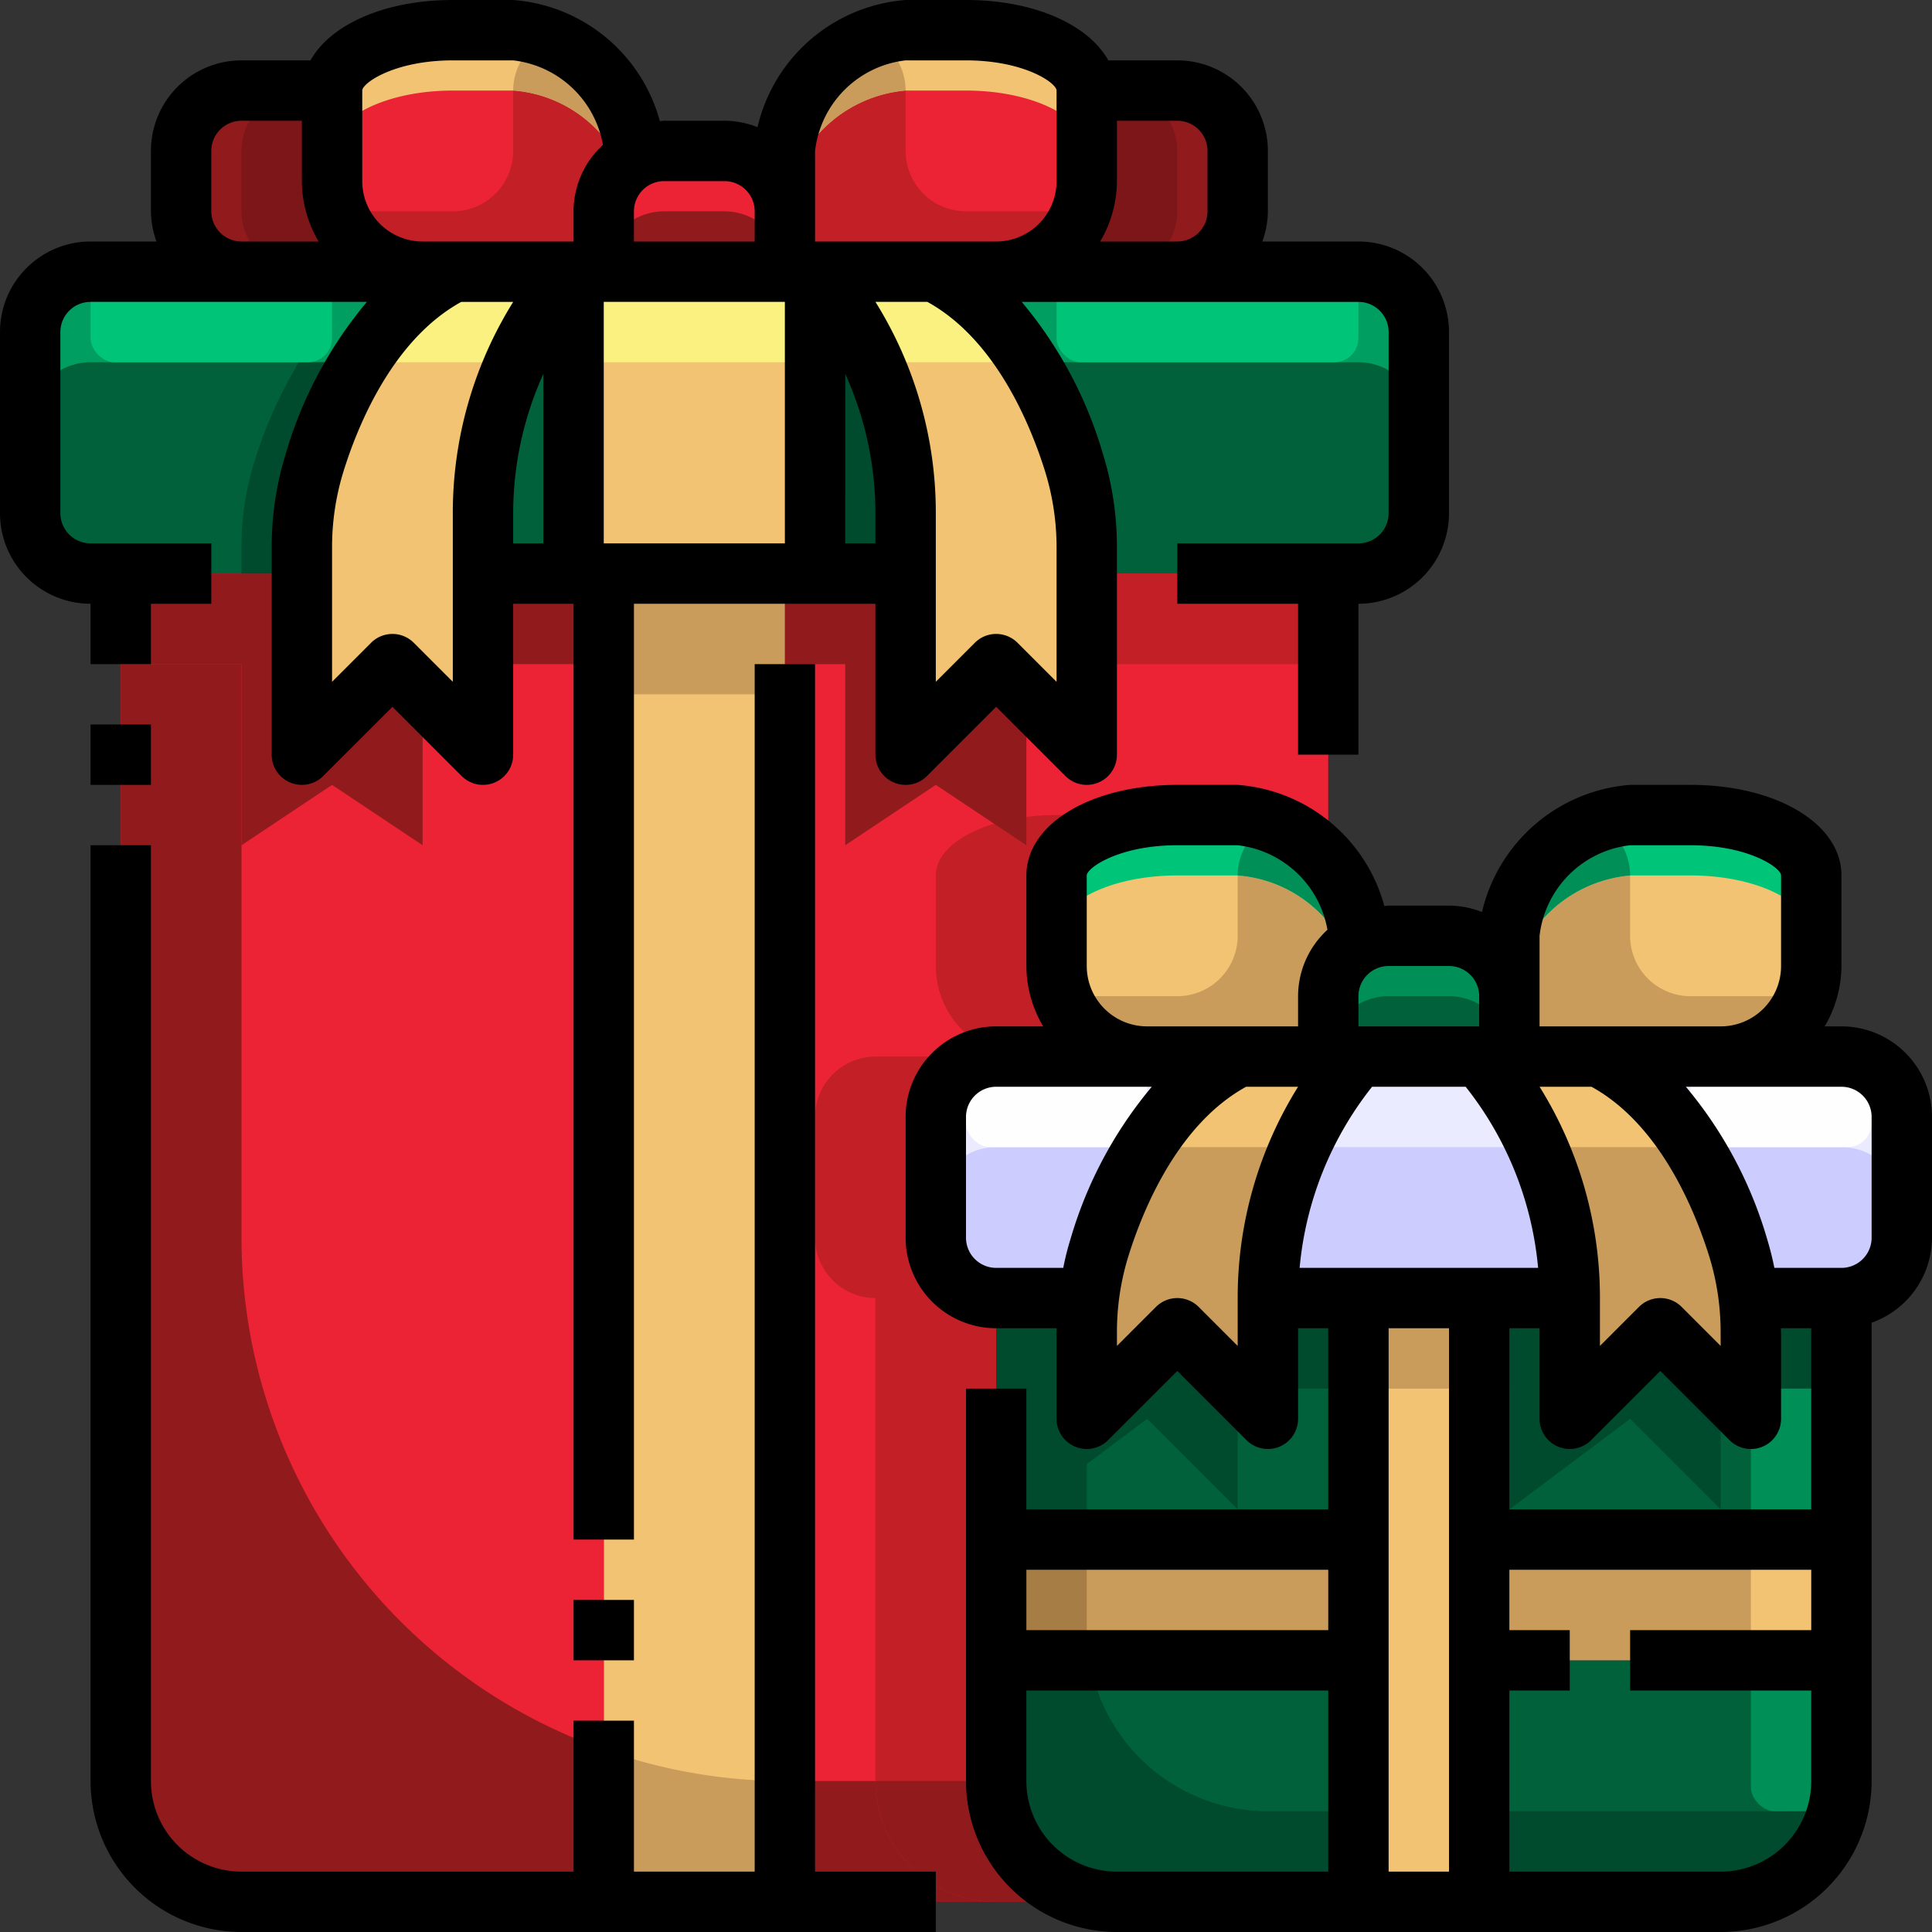
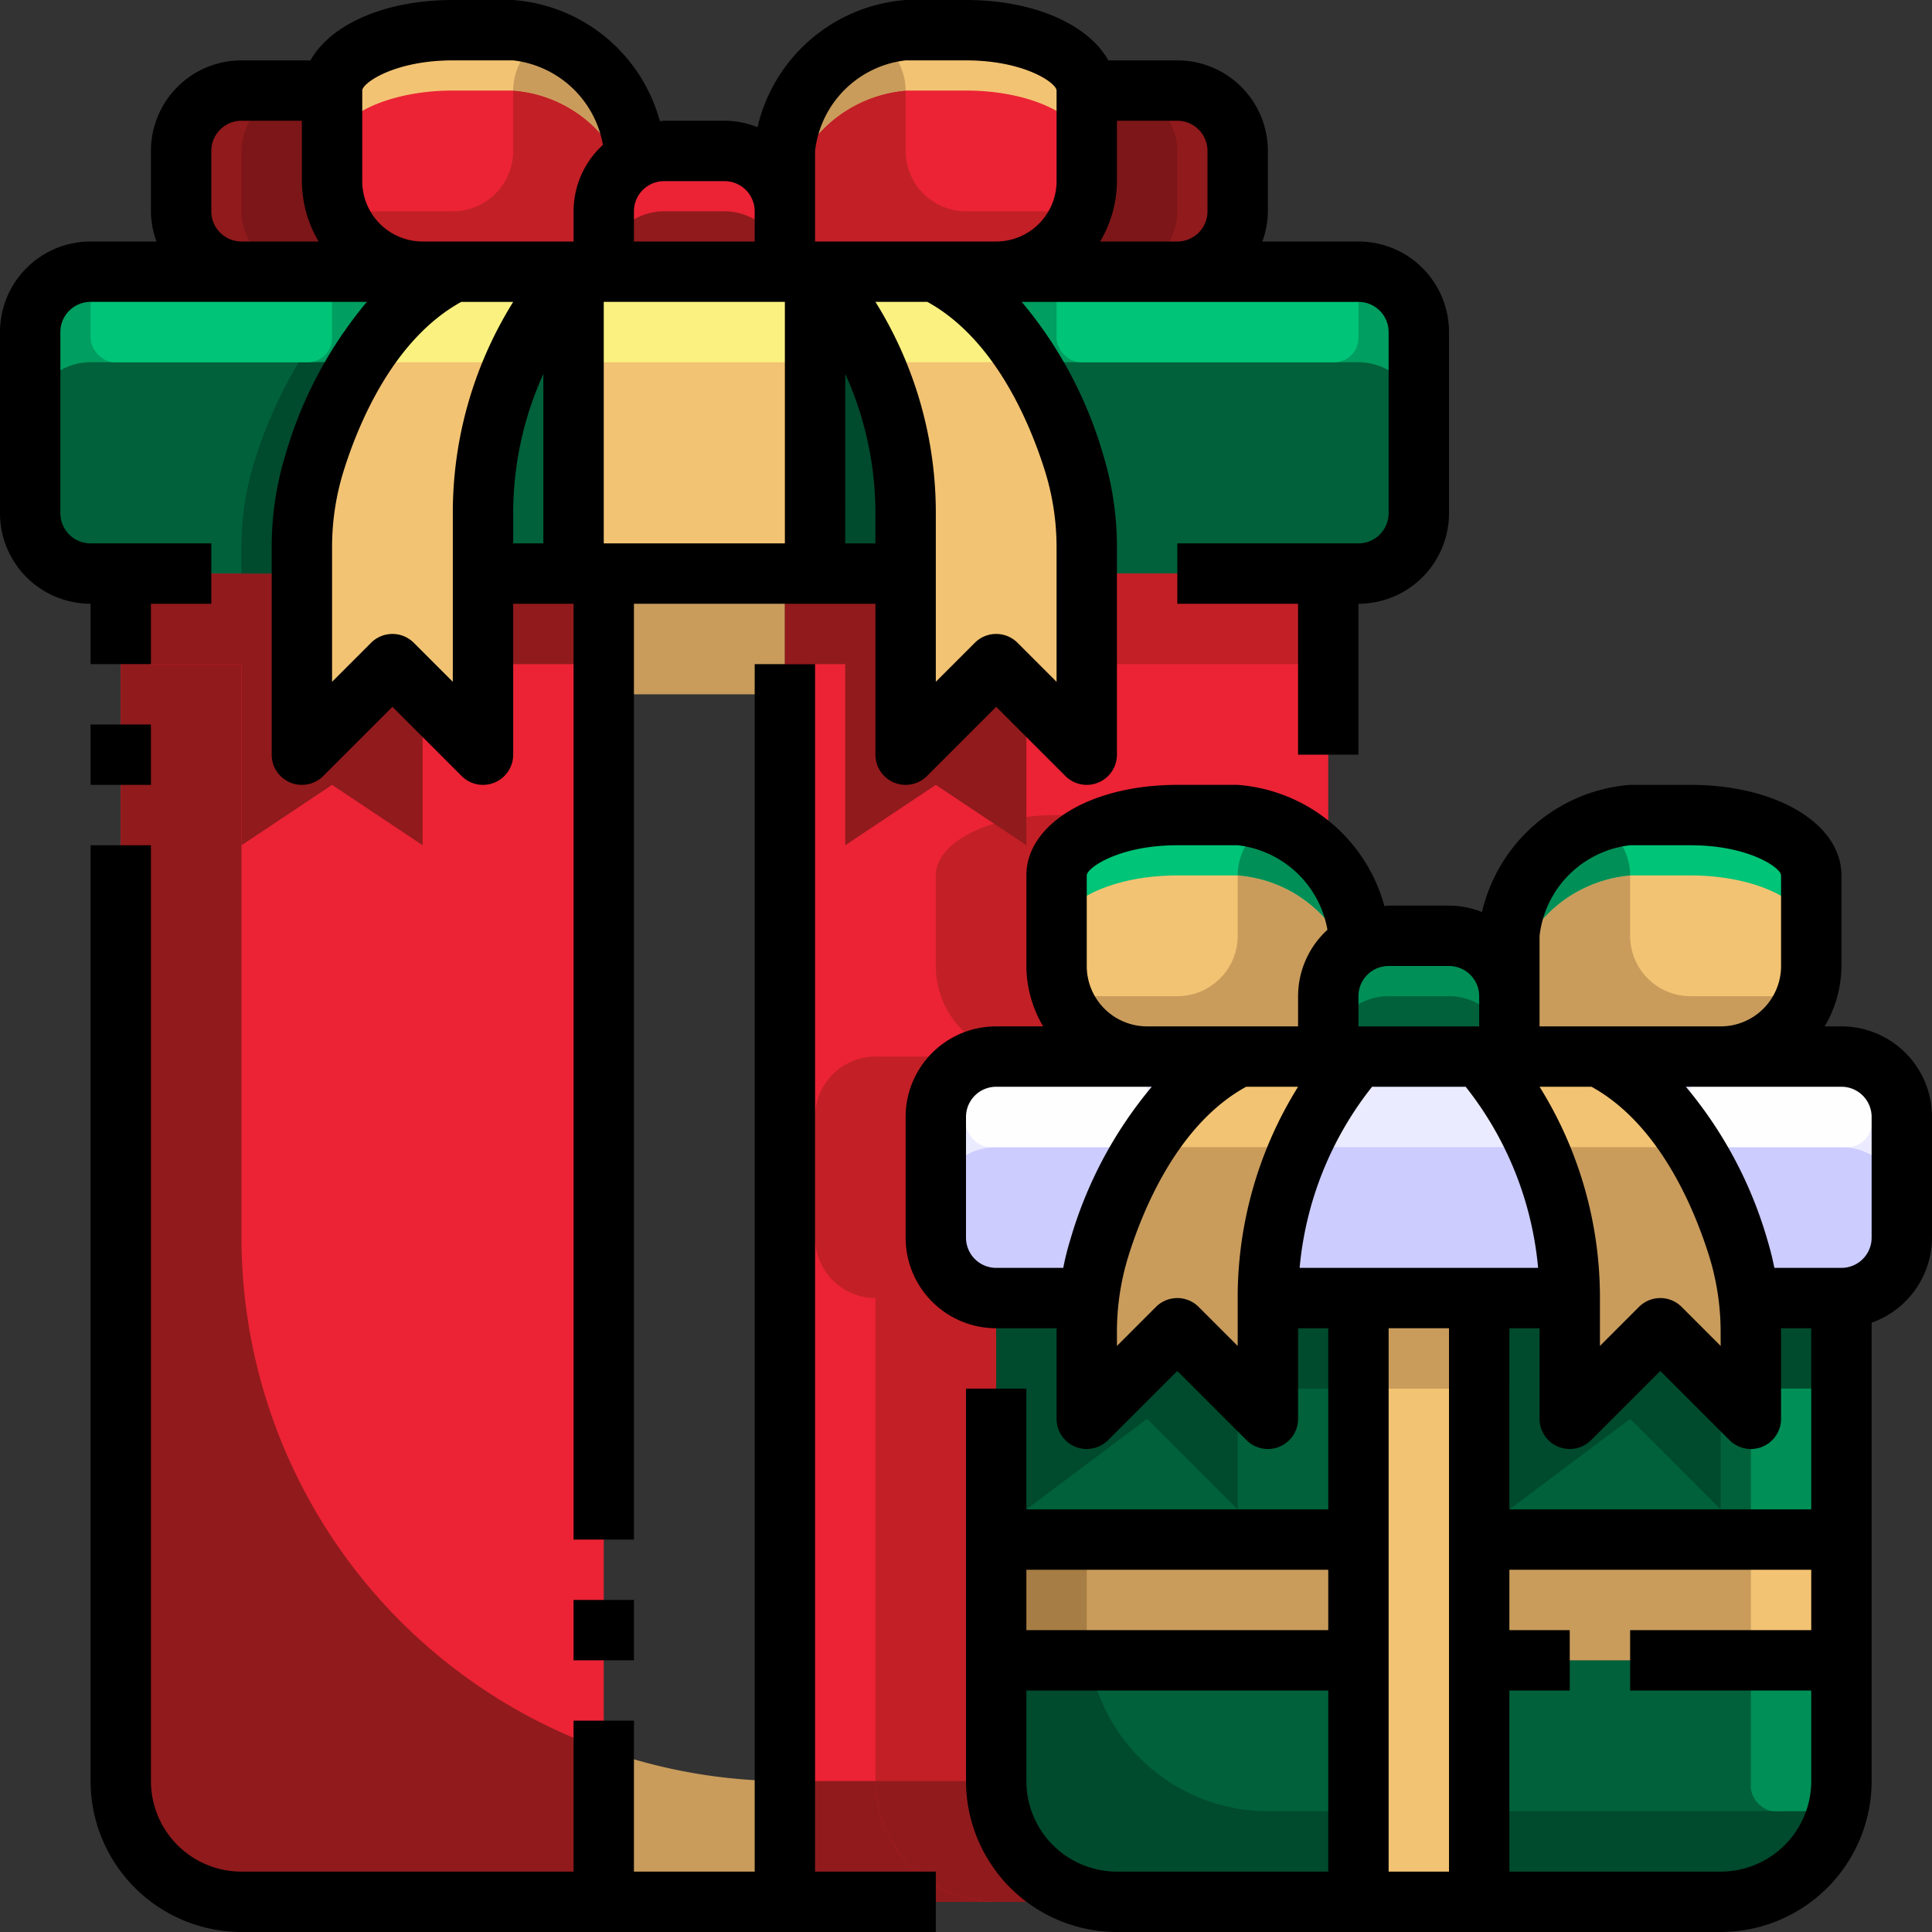
<svg xmlns="http://www.w3.org/2000/svg" id="_16-gift" width="120" height="120" data-name="16-gift" viewBox="0 0 120 120">
  <rect x="0" y="0" width="120" height="120" fill="#333333" stroke="none" />
  <defs>
    <style>
            .cls-1{fill:#ccf}.cls-2{fill:#00613b}.cls-3{fill:#c99c5c}.cls-4{fill:#f2c373}.cls-5{fill:#eb2335}.cls-6{fill:#911a1c}.cls-7{fill:#009e60}.cls-8{fill:#c22026}.cls-9{fill:#7d1618}.cls-10{fill:#faf180}.cls-11{fill:#004a2d}.cls-12{fill:#a67d44}.cls-13{fill:#ebebff}.cls-14{fill:#00c477}.cls-15{fill:#008f57}.cls-16{fill:#fffefe}
        </style>
  </defs>
  <path id="Path_15009" d="M71.75 38.75v7.5A3.761 3.761 0 0 1 68 50h-5.625l-.131.019a16.093 16.093 0 0 0-.638-3.112C60.481 43.287 57.988 37.494 53 35h15a3.761 3.761 0 0 1 3.75 3.75z" class="cls-1" data-name="Path 15009" transform="translate(46.375 30.625)" />
  <path id="Path_15010" d="M71.5 55v7.5A7.5 7.5 0 0 1 64 70H49V55z" class="cls-2" data-name="Path 15010" transform="translate(42.875 48.125)" />
  <path id="Rectangle_934" d="M0 0h22.5v7.5H0z" class="cls-3" data-name="Rectangle 934" transform="translate(91.875 95.625)" />
  <path id="Path_15011" d="M71.5 43v15H49V43h5.625v7.5l5.625-5.625 5.625 5.625v-5.344a16.157 16.157 0 0 0-.131-2.137l.131-.019z" class="cls-2" data-name="Path 15011" transform="translate(42.875 37.625)" />
  <path id="Path_15012" d="M68.75 34.5v1.875A5.625 5.625 0 0 1 63.125 42H50v-7.5a8.25 8.25 0 0 1 7.5-7.5h3.75c4.144 0 7.5 1.669 7.5 3.75z" class="cls-4" data-name="Path 15012" transform="translate(43.75 23.625)" />
  <path id="Path_15013" d="M65.875 52.156V57.5l-5.625-5.625-5.625 5.625V50A22.459 22.459 0 0 0 49 35h7.5c4.988 2.494 7.481 8.287 8.606 11.906a18.919 18.919 0 0 1 .769 5.25z" class="cls-3" data-name="Path 15013" transform="translate(42.875 30.625)" />
  <path id="Path_15014" d="M60.75 50H42a22.459 22.459 0 0 1 5.625-15h7.5a22.459 22.459 0 0 1 5.625 15z" class="cls-1" data-name="Path 15014" transform="translate(36.75 30.625)" />
  <path id="Path_15015" d="M55.25 34.75v3.75H44v-3.75A3.75 3.75 0 0 1 47.75 31h3.75a3.761 3.761 0 0 1 3.75 3.75z" class="cls-2" data-name="Path 15015" transform="translate(38.5 27.125)" />
  <path id="Path_15016" d="M52.5 65.5v15H45V43h7.5v22.5z" class="cls-4" data-name="Path 15016" transform="translate(39.375 37.625)" />
  <path id="Path_15017" d="M51.875 29.963A7.6 7.6 0 0 1 53.75 34.5l.094.45a3.772 3.772 0 0 0-1.969 3.3V42h-11.25A5.625 5.625 0 0 1 35 36.375V30.75c0-2.081 3.356-3.75 7.5-3.75h3.75a7.464 7.464 0 0 1 5.625 2.962z" class="cls-4" data-name="Path 15017" transform="translate(30.625 23.625)" />
  <path id="Path_15018" d="M55.5 55v15h-15a7.5 7.5 0 0 1-7.5-7.5V55z" class="cls-2" data-name="Path 15018" transform="translate(28.875 48.125)" />
  <path id="Rectangle_935" d="M0 0h22.5v7.5H0z" class="cls-3" data-name="Rectangle 935" transform="translate(61.875 95.625)" />
  <path id="Path_15019" d="M55.5 43v15H33V43h5.625l.131.019a16.157 16.157 0 0 0-.131 2.137V50.5l5.625-5.625 5.625 5.625V43z" class="cls-2" data-name="Path 15019" transform="translate(28.875 37.625)" />
  <path id="Path_15020" d="M51 35h1.875a22.459 22.459 0 0 0-5.625 15v7.5l-5.625-5.625L36 57.5v-5.344a18.918 18.918 0 0 1 .769-5.25c1.125-3.619 3.619-9.413 8.606-11.906z" class="cls-3" data-name="Path 15020" transform="translate(31.5 30.625)" />
  <path id="Path_15021" d="M59.75 19v17.963A7.464 7.464 0 0 0 54.125 34h-3.75c-4.144 0-7.5 1.669-7.5 3.75v5.625A5.625 5.625 0 0 0 48.5 49h-9.375a3.761 3.761 0 0 0-3.75 3.75v7.5a3.761 3.761 0 0 0 3.75 3.75v30a7.5 7.5 0 0 0 7.5 7.5H26V19h7.5v11.25l5.625-5.625 5.625 5.625V19z" class="cls-5" data-name="Path 15021" transform="translate(22.75 16.625)" />
  <path id="Path_15022" d="M48 6.75v3.75a3.761 3.761 0 0 1-3.75 3.75H33a5.625 5.625 0 0 0 5.625-5.625V3h5.625A3.761 3.761 0 0 1 48 6.75z" class="cls-6" data-name="Path 15022" transform="translate(28.875 2.625)" />
  <path id="Path_15023" d="M44.125 35h5.625c-4.988 2.494-7.481 8.287-8.606 11.906a16.093 16.093 0 0 0-.638 3.112L40.375 50H34.75A3.761 3.761 0 0 1 31 46.25v-7.5A3.761 3.761 0 0 1 34.75 35z" class="cls-1" data-name="Path 15023" transform="translate(27.125 30.625)" />
  <path id="Path_15024" d="M43.875 27.75V39l-5.625-5.625L32.625 39V24A22.459 22.459 0 0 0 27 9h7.5c4.987 2.494 7.481 8.288 8.606 11.906a17.8 17.8 0 0 1 .769 5.25z" class="cls-4" data-name="Path 15024" transform="translate(23.625 7.875)" />
  <path id="Path_15025" d="M44.75 8.5v1.875A5.625 5.625 0 0 1 39.125 16H26V8.5A8.25 8.25 0 0 1 33.5 1h3.75c4.144 0 7.5 1.669 7.5 3.75z" class="cls-5" data-name="Path 15025" transform="translate(22.75 .875)" />
  <path id="Path_15026" d="M34 9v18.75H19V9h15z" class="cls-4" data-name="Path 15026" transform="translate(16.625 7.875)" />
-   <path id="Rectangle_936" d="M0 0h11.25v82.5H0z" class="cls-4" data-name="Rectangle 936" transform="translate(37.5 35.625)" />
  <path id="Path_15027" d="M31.25 8.75v3.75H20V8.75A3.75 3.75 0 0 1 23.75 5h3.75a3.761 3.761 0 0 1 3.75 3.75z" class="cls-6" data-name="Path 15027" transform="translate(17.5 4.375)" />
  <path id="Path_15028" d="M29.75 8.5l.094.45a3.772 3.772 0 0 0-1.969 3.3V16h-11.25A5.625 5.625 0 0 1 11 10.375V4.75C11 2.669 14.356 1 18.5 1h3.75a8.25 8.25 0 0 1 7.5 7.5z" class="cls-5" data-name="Path 15028" transform="translate(9.625 .875)" />
  <path id="Path_15029" d="M34 19v82.5H11.5A7.5 7.5 0 0 1 4 94V19h11.25v11.25l5.625-5.625L26.5 30.25V19z" class="cls-5" data-name="Path 15029" transform="translate(3.5 16.625)" />
  <path id="Path_15030" d="M23.125 9h3.75a22.459 22.459 0 0 0-5.625 15v15l-5.625-5.625L10 39V26.156a17.8 17.8 0 0 1 .769-5.25c1.125-3.619 3.619-9.412 8.606-11.906z" class="cls-4" data-name="Path 15030" transform="translate(8.75 7.875)" />
  <path id="Path_15031" d="M61 12.75V24a3.761 3.761 0 0 1-3.75 3.75H40.375v-1.594a17.8 17.8 0 0 0-.769-5.25C38.481 17.288 35.987 11.494 31 9h26.25A3.761 3.761 0 0 1 61 12.75z" class="cls-2" data-name="Path 15031" transform="translate(27.125 7.875)" />
  <path id="Path_15032" d="M32.625 24v3.75H27V9a22.459 22.459 0 0 1 5.625 15z" class="cls-2" data-name="Path 15032" transform="translate(23.625 7.875)" />
  <path id="Path_15033" d="M21.625 9v18.75H16V24a22.459 22.459 0 0 1 5.625-15z" class="cls-2" data-name="Path 15033" transform="translate(14 7.875)" />
  <path id="Path_15034" d="M25.375 9h1.875c-4.987 2.494-7.481 8.288-8.606 11.906a17.8 17.8 0 0 0-.769 5.25v1.594H4.75A3.761 3.761 0 0 1 1 24V12.75A3.761 3.761 0 0 1 4.75 9z" class="cls-2" data-name="Path 15034" transform="translate(.875 7.875)" />
  <path id="Path_15035" d="M21 14.25H9.75A3.761 3.761 0 0 1 6 10.5V6.75A3.761 3.761 0 0 1 9.75 3h5.625v5.625A5.625 5.625 0 0 0 21 14.25z" class="cls-6" data-name="Path 15035" transform="translate(5.25 2.625)" />
  <path id="Path_15036" d="M57.25 9H31a14.813 14.813 0 0 1 5.812 5.625H57.25a3.75 3.75 0 0 1 3.75 3.75V12.75A3.761 3.761 0 0 0 57.25 9z" class="cls-7" data-name="Path 15036" transform="translate(27.125 7.875)" />
  <path id="Path_15037" d="M30.617 14.625A20.52 20.52 0 0 0 27 9v5.625z" class="cls-7" data-name="Path 15037" transform="translate(23.625 7.875)" />
  <path id="Path_15038" d="M20.688 14.625V9a20.52 20.52 0 0 0-3.617 5.625z" class="cls-7" data-name="Path 15038" transform="translate(14.937 7.875)" />
  <path id="Path_15039" d="M4.75 14.625h16.688A14.813 14.813 0 0 1 27.25 9H4.75A3.761 3.761 0 0 0 1 12.75v5.625a3.75 3.75 0 0 1 3.75-3.75z" class="cls-7" data-name="Path 15039" transform="translate(.875 7.875)" />
  <path id="Rectangle_937" d="M0 0h5.625v7.5H0z" class="cls-4" data-name="Rectangle 937" transform="translate(108.75 95.625)" />
  <path id="Path_15040" d="M56.5 35H49a20.52 20.52 0 0 1 3.617 5.625h9.7A14.813 14.813 0 0 0 56.5 35z" class="cls-4" data-name="Path 15040" transform="translate(42.875 30.625)" />
  <path id="Path_15041" d="M49.337 35h-5.625a14.813 14.813 0 0 0-5.812 5.625h9.688A20.52 20.52 0 0 1 51.213 35z" class="cls-4" data-name="Path 15041" transform="translate(33.163 30.625)" />
  <path id="Path_15042" d="M27.5 5h-3.75A3.75 3.75 0 0 0 20 8.75v3.75a3.75 3.75 0 0 1 3.75-3.75h3.75a3.761 3.761 0 0 1 3.75 3.75V8.75A3.761 3.761 0 0 0 27.5 5z" class="cls-5" data-name="Path 15042" transform="translate(17.5 4.375)" />
  <path id="Path_15043" d="M37.25 1H33.5A8.25 8.25 0 0 0 26 8.5v3.75a8.25 8.25 0 0 1 7.5-7.5h3.75c4.144 0 7.5 1.669 7.5 3.75V4.75c0-2.081-3.356-3.75-7.5-3.75z" class="cls-4" data-name="Path 15043" transform="translate(22.75 .875)" />
  <path id="Path_15044" d="M29.844 8.95l-.094-.45a8.25 8.25 0 0 0-7.5-7.5H18.5C14.356 1 11 2.669 11 4.75V8.5c0-2.081 3.356-3.75 7.5-3.75h3.75a8.083 8.083 0 0 1 6.789 4.793 3.793 3.793 0 0 1 .8-.592z" class="cls-4" data-name="Path 15044" transform="translate(9.625 .875)" />
  <path id="Path_15045" d="M38.25 80V50a3.761 3.761 0 0 1-3.75-3.75v-7.5A3.761 3.761 0 0 1 38.25 35h-7.5A3.761 3.761 0 0 0 27 38.75v7.5A3.761 3.761 0 0 0 30.75 50v30a7.5 7.5 0 0 0 7.5 7.5h7.5a7.5 7.5 0 0 1-7.5-7.5z" class="cls-8" data-name="Path 15045" transform="translate(23.625 30.625)" />
  <path id="Path_15046" d="M38.5 27c-4.144 0-7.5 1.669-7.5 3.75v5.625A5.625 5.625 0 0 0 36.625 42h7.5a5.625 5.625 0 0 1-5.625-5.625V30.75c0-1.687 2.2-3.075 5.226-3.562A6.068 6.068 0 0 0 42.25 27z" class="cls-8" data-name="Path 15046" transform="translate(27.125 23.625)" />
  <path id="Path_15047" d="M44.25 10.5V6.75A3.761 3.761 0 0 0 40.5 3h-1.875v5.625A5.625 5.625 0 0 1 33 14.25h7.5a3.761 3.761 0 0 0 3.75-3.75z" class="cls-9" data-name="Path 15047" transform="translate(28.875 2.625)" />
  <path id="Path_15048" d="M13.625 8.625V3H11.75A3.761 3.761 0 0 0 8 6.75v3.75a3.761 3.761 0 0 0 3.75 3.75h7.5a5.625 5.625 0 0 1-5.625-5.625z" class="cls-9" data-name="Path 15048" transform="translate(7 2.625)" />
  <path id="Rectangle_938" d="M0 0h11.25v7.5H0z" class="cls-3" data-name="Rectangle 938" transform="translate(37.5 35.625)" />
  <path id="Rectangle_939" d="M0 0h15v5.625H0z" class="cls-8" data-name="Rectangle 939" transform="translate(67.5 35.625)" />
  <path id="Path_15049" d="M29.75 35.875l5.625-3.75L41 35.875V26.5l-1.875-1.875L33.5 30.25V19H26v5.625h3.75z" class="cls-6" data-name="Path 15049" transform="translate(22.75 16.625)" />
  <path id="Path_15050" d="M11.5 35.875l5.625-3.75 5.625 3.75V26.5l-1.875-1.875-5.625 5.625V19H4v5.625h7.5z" class="cls-6" data-name="Path 15050" transform="translate(3.5 16.625)" />
  <path id="Path_15051" d="M21.625 19H16v5.625h7.5V19z" class="cls-6" data-name="Path 15051" transform="translate(14 16.625)" />
  <path id="Path_15052" d="M31.625 59H26v7.5h13.125a7.5 7.5 0 0 1-7.5-7.5z" class="cls-6" data-name="Path 15052" transform="translate(22.75 51.625)" />
  <path id="Path_15053" d="M20 57.954v9.461h11.25v-7.5A33.63 33.63 0 0 1 20 57.954z" class="cls-3" data-name="Path 15053" transform="translate(17.5 50.71)" />
  <path id="Path_15054" d="M11.5 57.625V22H4v69.375a7.5 7.5 0 0 0 7.5 7.5H34v-9.461a33.735 33.735 0 0 1-22.5-31.789z" class="cls-6" data-name="Path 15054" transform="translate(3.5 19.25)" />
  <path id="Path_15055" d="M36.5 66.5H44a7.5 7.5 0 0 1-7.5-7.5H29a7.5 7.5 0 0 0 7.5 7.5z" class="cls-6" data-name="Path 15055" transform="translate(25.375 51.625)" />
  <path id="Path_15056" d="M40.312 14.625A14.813 14.813 0 0 0 34.5 9H27a20.52 20.52 0 0 1 3.617 5.625z" class="cls-10" data-name="Path 15056" transform="translate(23.625 7.875)" />
  <path id="Path_15057" d="M34 14.625V9H19v5.625z" class="cls-10" data-name="Path 15057" transform="translate(16.625 7.875)" />
  <path id="Path_15058" d="M11.9 14.625h9.688A20.52 20.52 0 0 1 25.213 9h-7.5a14.813 14.813 0 0 0-5.813 5.625z" class="cls-10" data-name="Path 15058" transform="translate(10.412 7.875)" />
  <path id="Path_15059" d="M30.617 12H27v.3a22.832 22.832 0 0 1 1.875 9.077v3.75h3.75v-3.75a22.864 22.864 0 0 0-2-9.375z" class="cls-11" data-name="Path 15059" transform="translate(23.625 10.5)" />
  <path id="Path_15060" d="M8.769 18.281A17.8 17.8 0 0 0 8 23.531v1.594h3.75v-1.594a17.8 17.8 0 0 1 .769-5.25A27.767 27.767 0 0 1 15.313 12h-3.75a27.767 27.767 0 0 0-2.794 6.281z" class="cls-11" data-name="Path 15060" transform="translate(7 10.5)" />
  <path id="Path_15061" d="M63.686 43h-5.625l-.131.019a16.157 16.157 0 0 1 .131 2.138v3.469h5.625z" class="cls-11" data-name="Path 15061" transform="translate(50.689 37.625)" />
  <path id="Path_15062" d="M50.875 48.625v7.5l7.5-5.625L64 56.125v-7.5l-3.75-3.75-5.625 5.625V43H49v5.625z" class="cls-11" data-name="Path 15062" transform="translate(42.875 37.625)" />
  <path id="Rectangle_940" d="M0 0h7.5v5.625H0z" class="cls-3" data-name="Rectangle 940" transform="translate(84.375 80.625)" />
  <path id="Path_15063" d="M34.875 56.125l7.5-5.625L48 56.125v-7.5l-3.75-3.75-5.625 5.625v-5.344a16.157 16.157 0 0 1 .131-2.137L38.625 43H33v5.625h1.875z" class="cls-11" data-name="Path 15063" transform="translate(28.875 37.625)" />
  <path id="Rectangle_941" d="M0 0h5.625v5.625H0z" class="cls-11" data-name="Rectangle 941" transform="translate(78.75 80.625)" />
  <path id="Path_15064" d="M67.75 61.75H49v5.625h15a7.5 7.5 0 0 0 7.5-7.5V58a3.75 3.75 0 0 1-3.75 3.75z" class="cls-11" data-name="Path 15064" transform="translate(42.875 50.75)" />
  <path id="Rectangle_942" d="M0 0h7.5v5.625H0z" class="cls-4" data-name="Rectangle 942" transform="translate(84.375 112.5)" />
  <path id="Path_15065" d="M49.875 64.375A11.25 11.25 0 0 1 38.794 55H33v7.5a7.5 7.5 0 0 0 7.5 7.5h15v-5.625z" class="cls-11" data-name="Path 15065" transform="translate(28.875 48.125)" />
  <path id="Path_15066" d="M38.625 56.625V51H33v7.5h5.794a11.251 11.251 0 0 1-.169-1.875z" class="cls-12" data-name="Path 15066" transform="translate(28.875 44.625)" />
-   <path id="Path_15067" d="M38.625 50.5V43H33v15h5.625z" class="cls-11" data-name="Path 15067" transform="translate(28.875 37.625)" />
  <path id="Path_15068" d="M68 35H53a14.813 14.813 0 0 1 5.813 5.625H68a3.75 3.75 0 0 1 3.75 3.75V38.75A3.761 3.761 0 0 0 68 35z" class="cls-13" data-name="Path 15068" transform="translate(46.375 30.625)" />
  <path id="Path_15069" d="M54.188 35h-7.5a20.52 20.52 0 0 0-3.617 5.625H57.8A20.52 20.52 0 0 0 54.188 35z" class="cls-13" data-name="Path 15069" transform="translate(37.687 30.625)" />
  <path id="Path_15070" d="M34.75 40.625h9.188A14.813 14.813 0 0 1 49.75 35h-15A3.761 3.761 0 0 0 31 38.75v5.625a3.75 3.75 0 0 1 3.75-3.75z" class="cls-13" data-name="Path 15070" transform="translate(27.125 30.625)" />
  <path id="Path_15071" d="M37.25 10.5a3.75 3.75 0 0 1-3.75-3.75V3a8.25 8.25 0 0 0-7.5 7.5v3.75h13.125a5.6 5.6 0 0 0 5.282-3.75z" class="cls-8" data-name="Path 15071" transform="translate(22.75 2.625)" />
  <path id="Path_15072" d="M22.09 3v3.75a3.75 3.75 0 0 1-3.75 3.75h-7.157a5.6 5.6 0 0 0 5.282 3.75h11.25V10.5a3.75 3.75 0 0 1 1.164-2.707A8.083 8.083 0 0 0 22.09 3z" class="cls-8" data-name="Path 15072" transform="translate(9.785 2.625)" />
  <path id="Path_15073" d="M33.5 4.558a3.737 3.737 0 0 0-2.076-3.339A8.511 8.511 0 0 0 26 8.308v3.75a8.25 8.25 0 0 1 7.5-7.5z" class="cls-3" data-name="Path 15073" transform="translate(22.75 1.067)" />
  <path id="Path_15074" d="M19.076 1.219A3.737 3.737 0 0 0 17 4.558a8.083 8.083 0 0 1 6.789 4.793 3.793 3.793 0 0 1 .8-.592l-.094-.45a8.511 8.511 0 0 0-5.424-7.089z" class="cls-3" data-name="Path 15074" transform="translate(14.875 1.067)" />
  <rect id="Rectangle_943" width="18.75" height="5.625" class="cls-14" data-name="Rectangle 943" rx="1.5" transform="translate(65.625 16.875)" />
  <rect id="Rectangle_944" width="15" height="5.625" class="cls-14" data-name="Rectangle 944" rx="1.5" transform="translate(5.625 16.875)" />
  <rect id="Rectangle_945" width="5.625" height="9.375" class="cls-15" data-name="Rectangle 945" rx="1.5" transform="translate(108.75 86.25)" />
  <rect id="Rectangle_946" width="5.625" height="9.375" class="cls-15" data-name="Rectangle 946" rx="1.5" transform="translate(108.75 103.125)" />
  <path id="Path_15075" d="M51.5 31h-3.75A3.75 3.75 0 0 0 44 34.75v3.75a3.75 3.75 0 0 1 3.75-3.75h3.75a3.761 3.761 0 0 1 3.75 3.75v-3.75A3.761 3.761 0 0 0 51.5 31z" class="cls-15" data-name="Path 15075" transform="translate(38.5 27.125)" />
  <path id="Path_15076" d="M61.25 27H57.5a8.25 8.25 0 0 0-7.5 7.5v3.75a8.25 8.25 0 0 1 7.5-7.5h3.75c4.144 0 7.5 1.669 7.5 3.75v-3.75c0-2.081-3.356-3.75-7.5-3.75z" class="cls-14" data-name="Path 15076" transform="translate(43.75 23.625)" />
  <path id="Path_15077" d="M53.844 34.95l-.094-.45a8.25 8.25 0 0 0-7.5-7.5H42.5c-4.144 0-7.5 1.669-7.5 3.75v3.75c0-2.081 3.356-3.75 7.5-3.75h3.75a8.083 8.083 0 0 1 6.789 4.792 3.793 3.793 0 0 1 .8-.593z" class="cls-14" data-name="Path 15077" transform="translate(30.625 23.625)" />
  <path id="Path_15078" d="M61.25 36.5a3.75 3.75 0 0 1-3.75-3.75V29a8.25 8.25 0 0 0-7.5 7.5v3.75h13.125a5.6 5.6 0 0 0 5.282-3.75z" class="cls-3" data-name="Path 15078" transform="translate(43.75 25.375)" />
  <path id="Path_15079" d="M46.09 29v3.75a3.75 3.75 0 0 1-3.75 3.75h-7.157a5.6 5.6 0 0 0 5.282 3.75h11.25V36.5a3.75 3.75 0 0 1 1.164-2.708A8.083 8.083 0 0 0 46.09 29z" class="cls-3" data-name="Path 15079" transform="translate(30.785 25.375)" />
  <path id="Path_15080" d="M57.5 30.558a3.737 3.737 0 0 0-2.076-3.339A8.511 8.511 0 0 0 50 34.308v3.75a8.25 8.25 0 0 1 7.5-7.5z" class="cls-15" data-name="Path 15080" transform="translate(43.75 23.817)" />
  <path id="Path_15081" d="M43.076 27.219A3.737 3.737 0 0 0 41 30.558a8.083 8.083 0 0 1 6.789 4.793 3.793 3.793 0 0 1 .8-.593l-.094-.45a8.511 8.511 0 0 0-5.419-7.089z" class="cls-15" data-name="Path 15081" transform="translate(35.875 23.817)" />
  <rect id="Rectangle_947" width="11.25" height="5.625" class="cls-16" data-name="Rectangle 947" rx="1.5" transform="translate(105 65.625)" />
  <rect id="Rectangle_948" width="11.25" height="5.625" class="cls-16" data-name="Rectangle 948" rx="1.5" transform="translate(60 65.625)" />
  <path id="Path_15082" d="M88.125 41h-1.042a7.423 7.423 0 0 0 1.042-3.75v-5.625C88.125 28.419 84.1 26 78.75 26H75a10.256 10.256 0 0 0-9.2 7.9 5.544 5.544 0 0 0-2.046-.4H60c-.09 0-.174.022-.264.026A10.239 10.239 0 0 0 50.625 26h-3.75c-5.346 0-9.375 2.419-9.375 5.625v5.625A7.423 7.423 0 0 0 38.542 41h-2.917A5.625 5.625 0 0 0 30 46.625v7.5a5.625 5.625 0 0 0 5.625 5.625h3.761c0 .1-.011.188-.011.287v5.338a1.875 1.875 0 0 0 3.2 1.326l4.3-4.3 4.3 4.3a1.875 1.875 0 0 0 1.326.549 1.851 1.851 0 0 0 .718-.143 1.875 1.875 0 0 0 1.157-1.732V59.75h1.874V71H37.5v-7.5h-3.75v24.375a9.386 9.386 0 0 0 9.375 9.375h37.5A9.386 9.386 0 0 0 90 87.875v-28.47a5.625 5.625 0 0 0 3.75-5.28v-7.5A5.625 5.625 0 0 0 88.125 41zM75 29.75h3.75c3.63 0 5.625 1.408 5.625 1.875v5.625a3.75 3.75 0 0 1-3.75 3.75h-11.25v-5.625A6.392 6.392 0 0 1 75 29.75zm8.218 37.357a1.875 1.875 0 0 0 1.157-1.732v-5.338c0-.1-.009-.187-.011-.287h1.886V71H67.5V59.75h1.875v5.625a1.875 1.875 0 0 0 3.2 1.326l4.3-4.3 4.3 4.3a1.875 1.875 0 0 0 1.326.549 1.851 1.851 0 0 0 .717-.143zM58.972 44.75h5.813a21.187 21.187 0 0 1 4.5 11.25H54.472a21.188 21.188 0 0 1 4.5-11.25zm21.653 16.1L78.2 58.424a1.875 1.875 0 0 0-2.651 0l-2.424 2.424v-2.973a24.735 24.735 0 0 0-3.75-13.125H72.6c4.219 2.319 6.4 7.588 7.329 10.586a15.885 15.885 0 0 1 .692 4.7zM63.75 37.25a1.875 1.875 0 0 1 1.875 1.875V41h-7.5v-1.875A1.875 1.875 0 0 1 60 37.25zm-22.5 0v-5.625c0-.467 1.995-1.875 5.625-1.875h3.75A6.4 6.4 0 0 1 56.2 35a5.6 5.6 0 0 0-1.824 4.125V41H45a3.75 3.75 0 0 1-3.75-3.75zm-1.014 16.976A16.683 16.683 0 0 0 39.791 56h-4.166a1.875 1.875 0 0 1-1.875-1.875v-7.5a1.875 1.875 0 0 1 1.875-1.875h9.664a26.072 26.072 0 0 0-5.053 9.476zm10.389 3.649v2.974L48.2 58.424a1.875 1.875 0 0 0-2.651 0l-2.424 2.424v-.812a15.906 15.906 0 0 1 .692-4.7c.926-3 3.111-8.265 7.329-10.584h3.229a24.735 24.735 0 0 0-3.75 13.125zM63.75 59.75V93.5H60V59.75zm-7.5 15v3.75H37.5v-3.75zM37.5 87.875V82.25h18.75V93.5H43.125a5.625 5.625 0 0 1-5.625-5.625zM80.625 93.5H67.5V82.25h3.75V78.5H67.5v-3.75h18.75v3.75H75v3.75h11.25v5.625a5.625 5.625 0 0 1-5.625 5.625zM90 54.125A1.875 1.875 0 0 1 88.125 56h-4.166a18.73 18.73 0 0 0-.444-1.772 26.079 26.079 0 0 0-5.053-9.478h9.664A1.875 1.875 0 0 1 90 46.625z" data-name="Path 15082" transform="translate(26.25 22.75)" />
  <path id="Path_15083" d="M5.625 41.25h3.75V37.5h3.75v-3.75h-7.5a1.875 1.875 0 0 1-1.875-1.875v-11.25a1.875 1.875 0 0 1 1.875-1.875h17.164a26.031 26.031 0 0 0-5.053 9.476 19.607 19.607 0 0 0-.861 5.811v12.838a1.875 1.875 0 0 0 3.2 1.326l4.3-4.3 4.3 4.3a1.875 1.875 0 0 0 3.2-1.326V37.5h3.75v58.125h3.75V37.5h15v9.375a1.875 1.875 0 0 0 3.2 1.326l4.3-4.3 4.3 4.3a1.875 1.875 0 0 0 3.2-1.326V34.037a19.607 19.607 0 0 0-.861-5.812 26.031 26.031 0 0 0-5.053-9.474h20.914a1.875 1.875 0 0 1 1.875 1.875v11.25a1.875 1.875 0 0 1-1.875 1.875h-11.25V37.5h7.5v9.375h3.75V37.5A5.625 5.625 0 0 0 90 31.875v-11.25A5.625 5.625 0 0 0 84.375 15h-5.97a5.562 5.562 0 0 0 .345-1.875v-3.75a5.625 5.625 0 0 0-5.625-5.625h-4.286C67.6 1.526 64.232 0 60 0h-3.75a10.256 10.256 0 0 0-9.2 7.9A5.544 5.544 0 0 0 45 7.5h-3.75c-.09 0-.174.023-.264.026A10.239 10.239 0 0 0 31.875 0h-3.75c-4.232 0-7.6 1.526-8.839 3.75H15a5.625 5.625 0 0 0-5.625 5.625v3.75A5.561 5.561 0 0 0 9.72 15H5.625A5.625 5.625 0 0 0 0 20.625v11.25A5.625 5.625 0 0 0 5.625 37.5zm22.5-9.375v10.474L25.7 39.924a1.875 1.875 0 0 0-2.651 0l-2.424 2.424v-8.311a15.906 15.906 0 0 1 .692-4.7c.926-3 3.111-8.263 7.329-10.584h3.229a24.735 24.735 0 0 0-3.75 13.125zm3.75 0a20.961 20.961 0 0 1 1.875-8.653V33.75h-1.875zM37.5 33.75v-15h11.25v15zm15 0V23.222a20.961 20.961 0 0 1 1.875 8.653v1.875zm13.125.287v8.312L63.2 39.924a1.875 1.875 0 0 0-2.651 0l-2.424 2.424V31.875a24.735 24.735 0 0 0-3.75-13.125H57.6c4.219 2.321 6.4 7.588 7.329 10.584a15.905 15.905 0 0 1 .696 4.703zM75 9.375v3.75A1.875 1.875 0 0 1 73.125 15h-4.792a7.423 7.423 0 0 0 1.042-3.75V7.5h3.75A1.875 1.875 0 0 1 75 9.375zM56.25 3.75H60c3.63 0 5.625 1.408 5.625 1.875v5.625a3.75 3.75 0 0 1-3.75 3.75h-11.25V9.375A6.392 6.392 0 0 1 56.25 3.75zM45 11.25a1.875 1.875 0 0 1 1.875 1.875V15h-7.5v-1.875a1.875 1.875 0 0 1 1.875-1.875zM22.5 5.625c0-.467 2-1.875 5.625-1.875h3.75A6.4 6.4 0 0 1 37.449 9a5.6 5.6 0 0 0-1.824 4.125V15H26.25a3.75 3.75 0 0 1-3.75-3.75zm-9.375 7.5v-3.75A1.875 1.875 0 0 1 15 7.5h3.75v3.75A7.423 7.423 0 0 0 19.792 15H15a1.875 1.875 0 0 1-1.875-1.875z" data-name="Path 15083" />
  <path id="Rectangle_949" d="M0 0h3.75v3.75H0z" data-name="Rectangle 949" transform="translate(5.625 45)" />
  <path id="Rectangle_950" d="M0 0h3.75v3.75H0z" data-name="Rectangle 950" transform="translate(35.625 99.375)" />
  <path id="Path_15084" d="M48 22h-3.75v75h-7.5v-9.375H33V97H12.375a5.625 5.625 0 0 1-5.625-5.625V33.25H3v58.125a9.386 9.386 0 0 0 9.375 9.375H55.5V97H48z" data-name="Path 15084" transform="translate(2.625 19.25)" />
</svg>